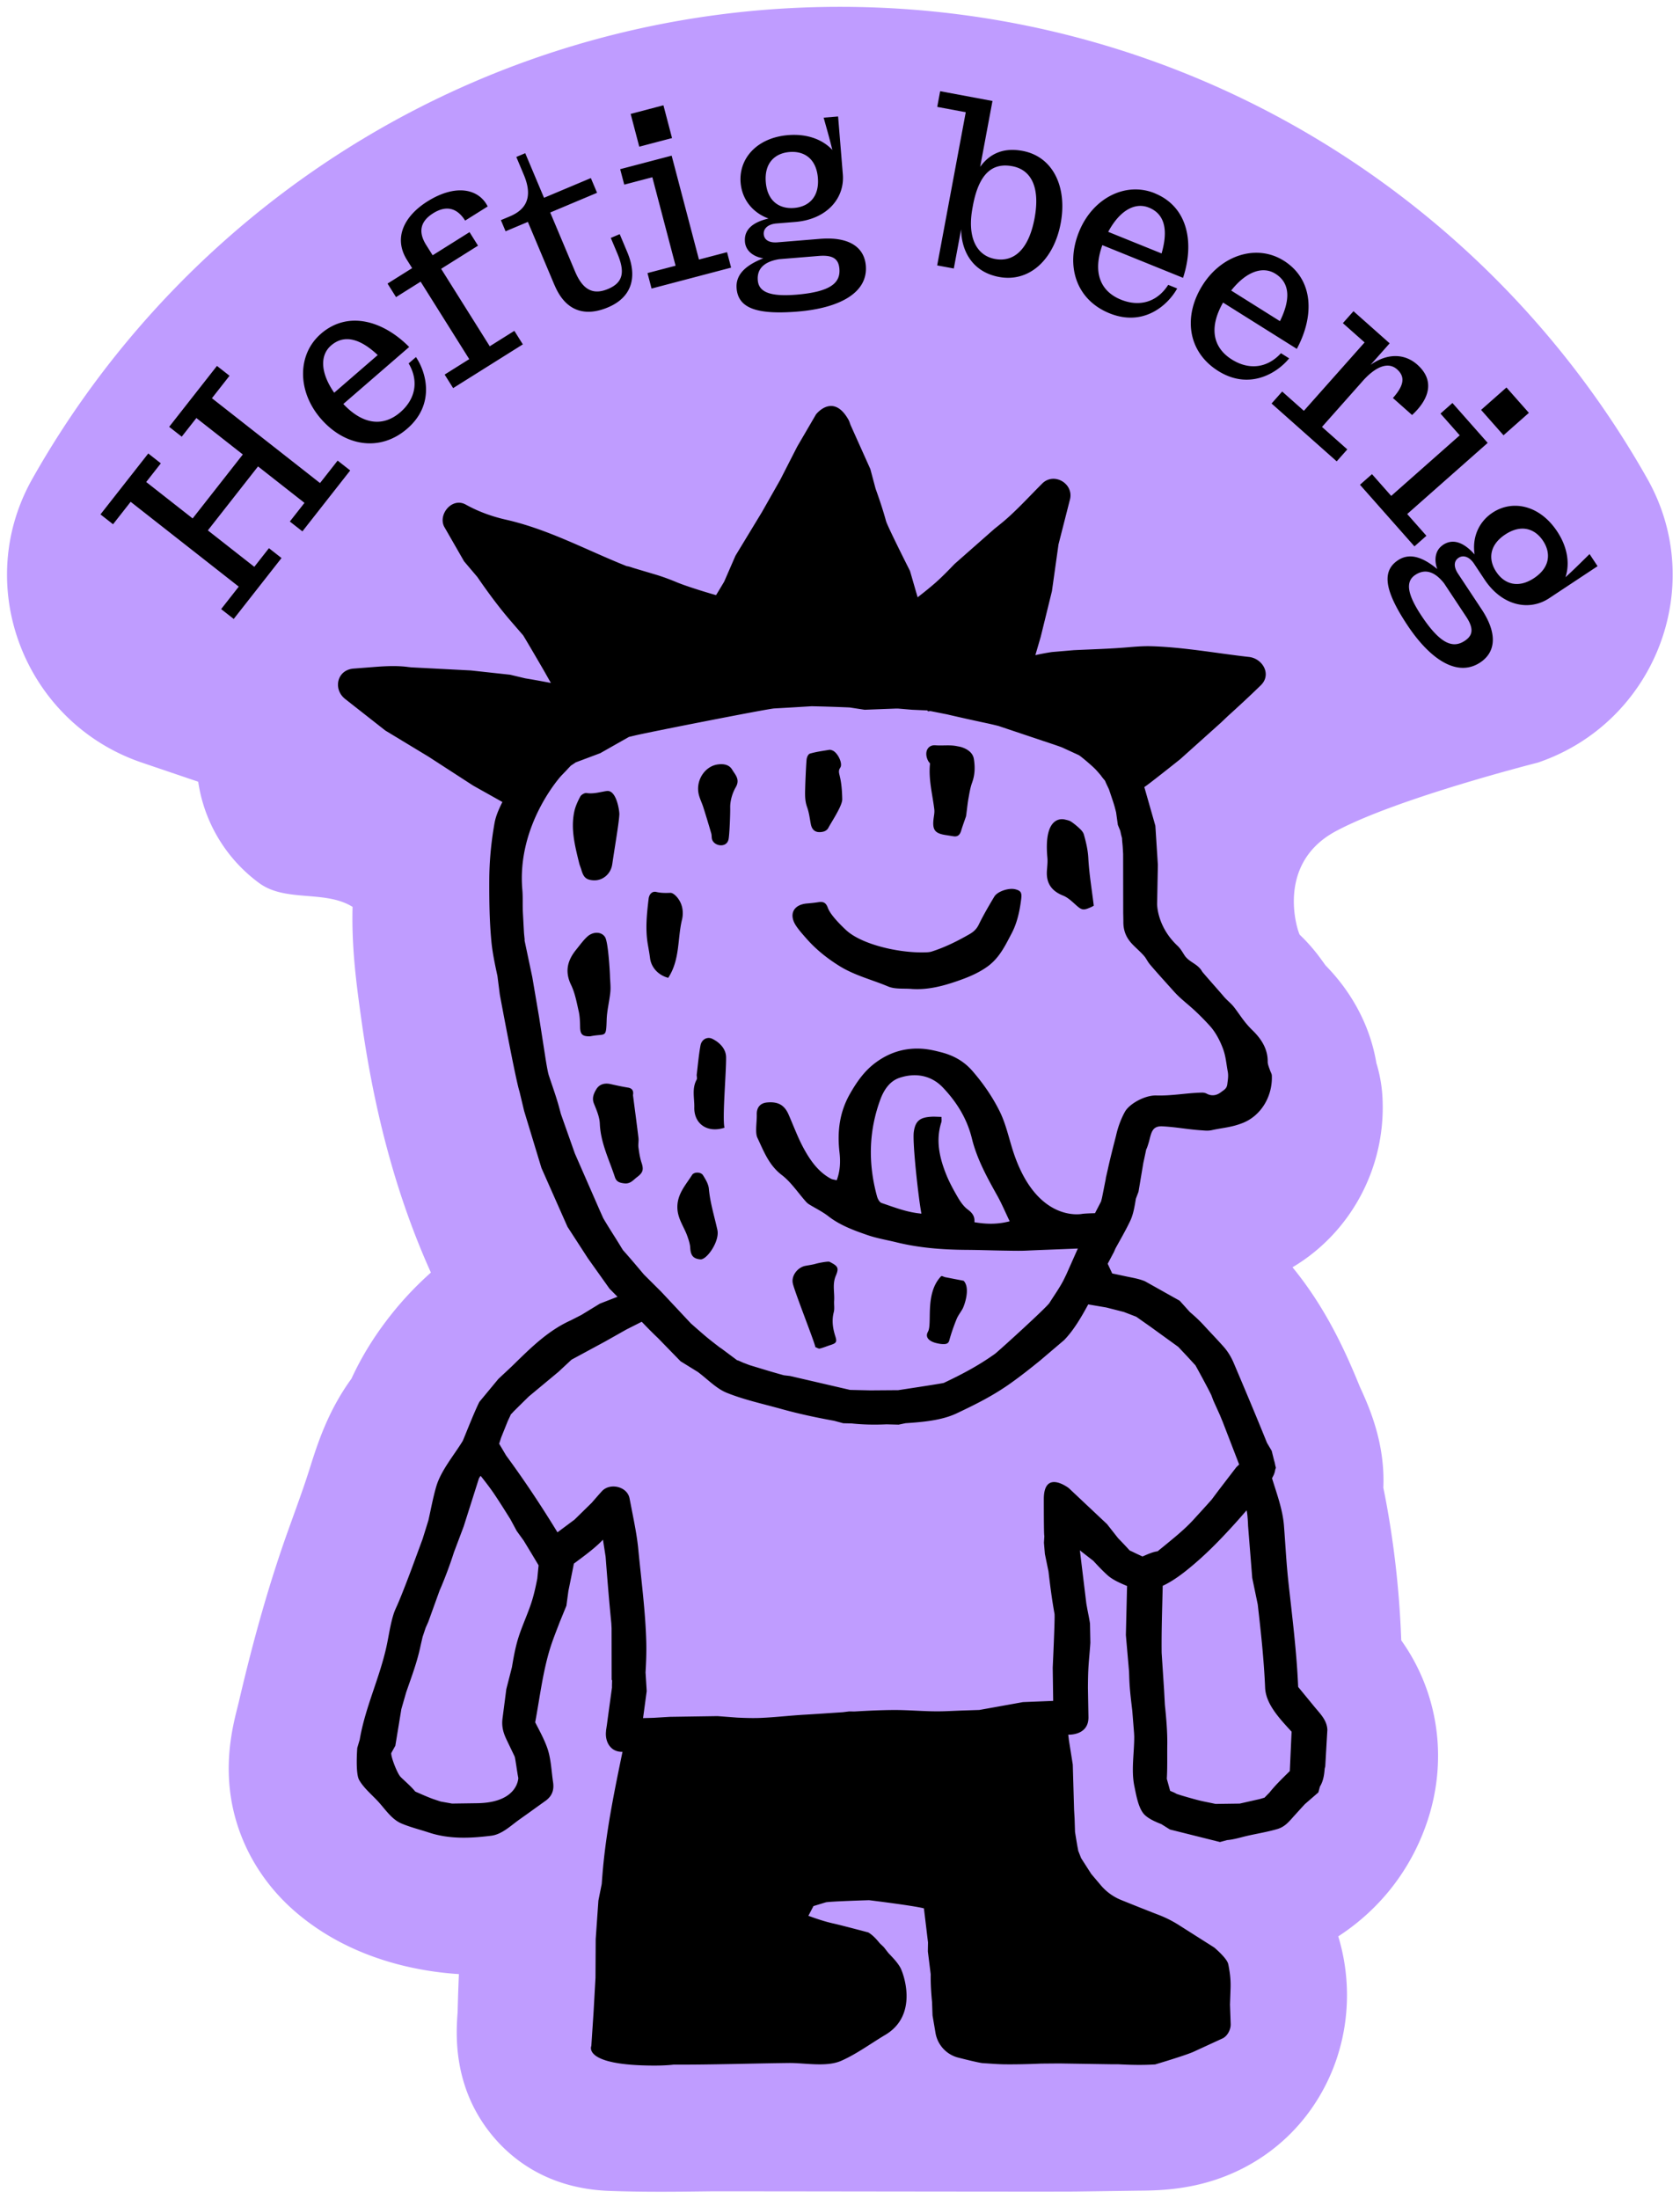
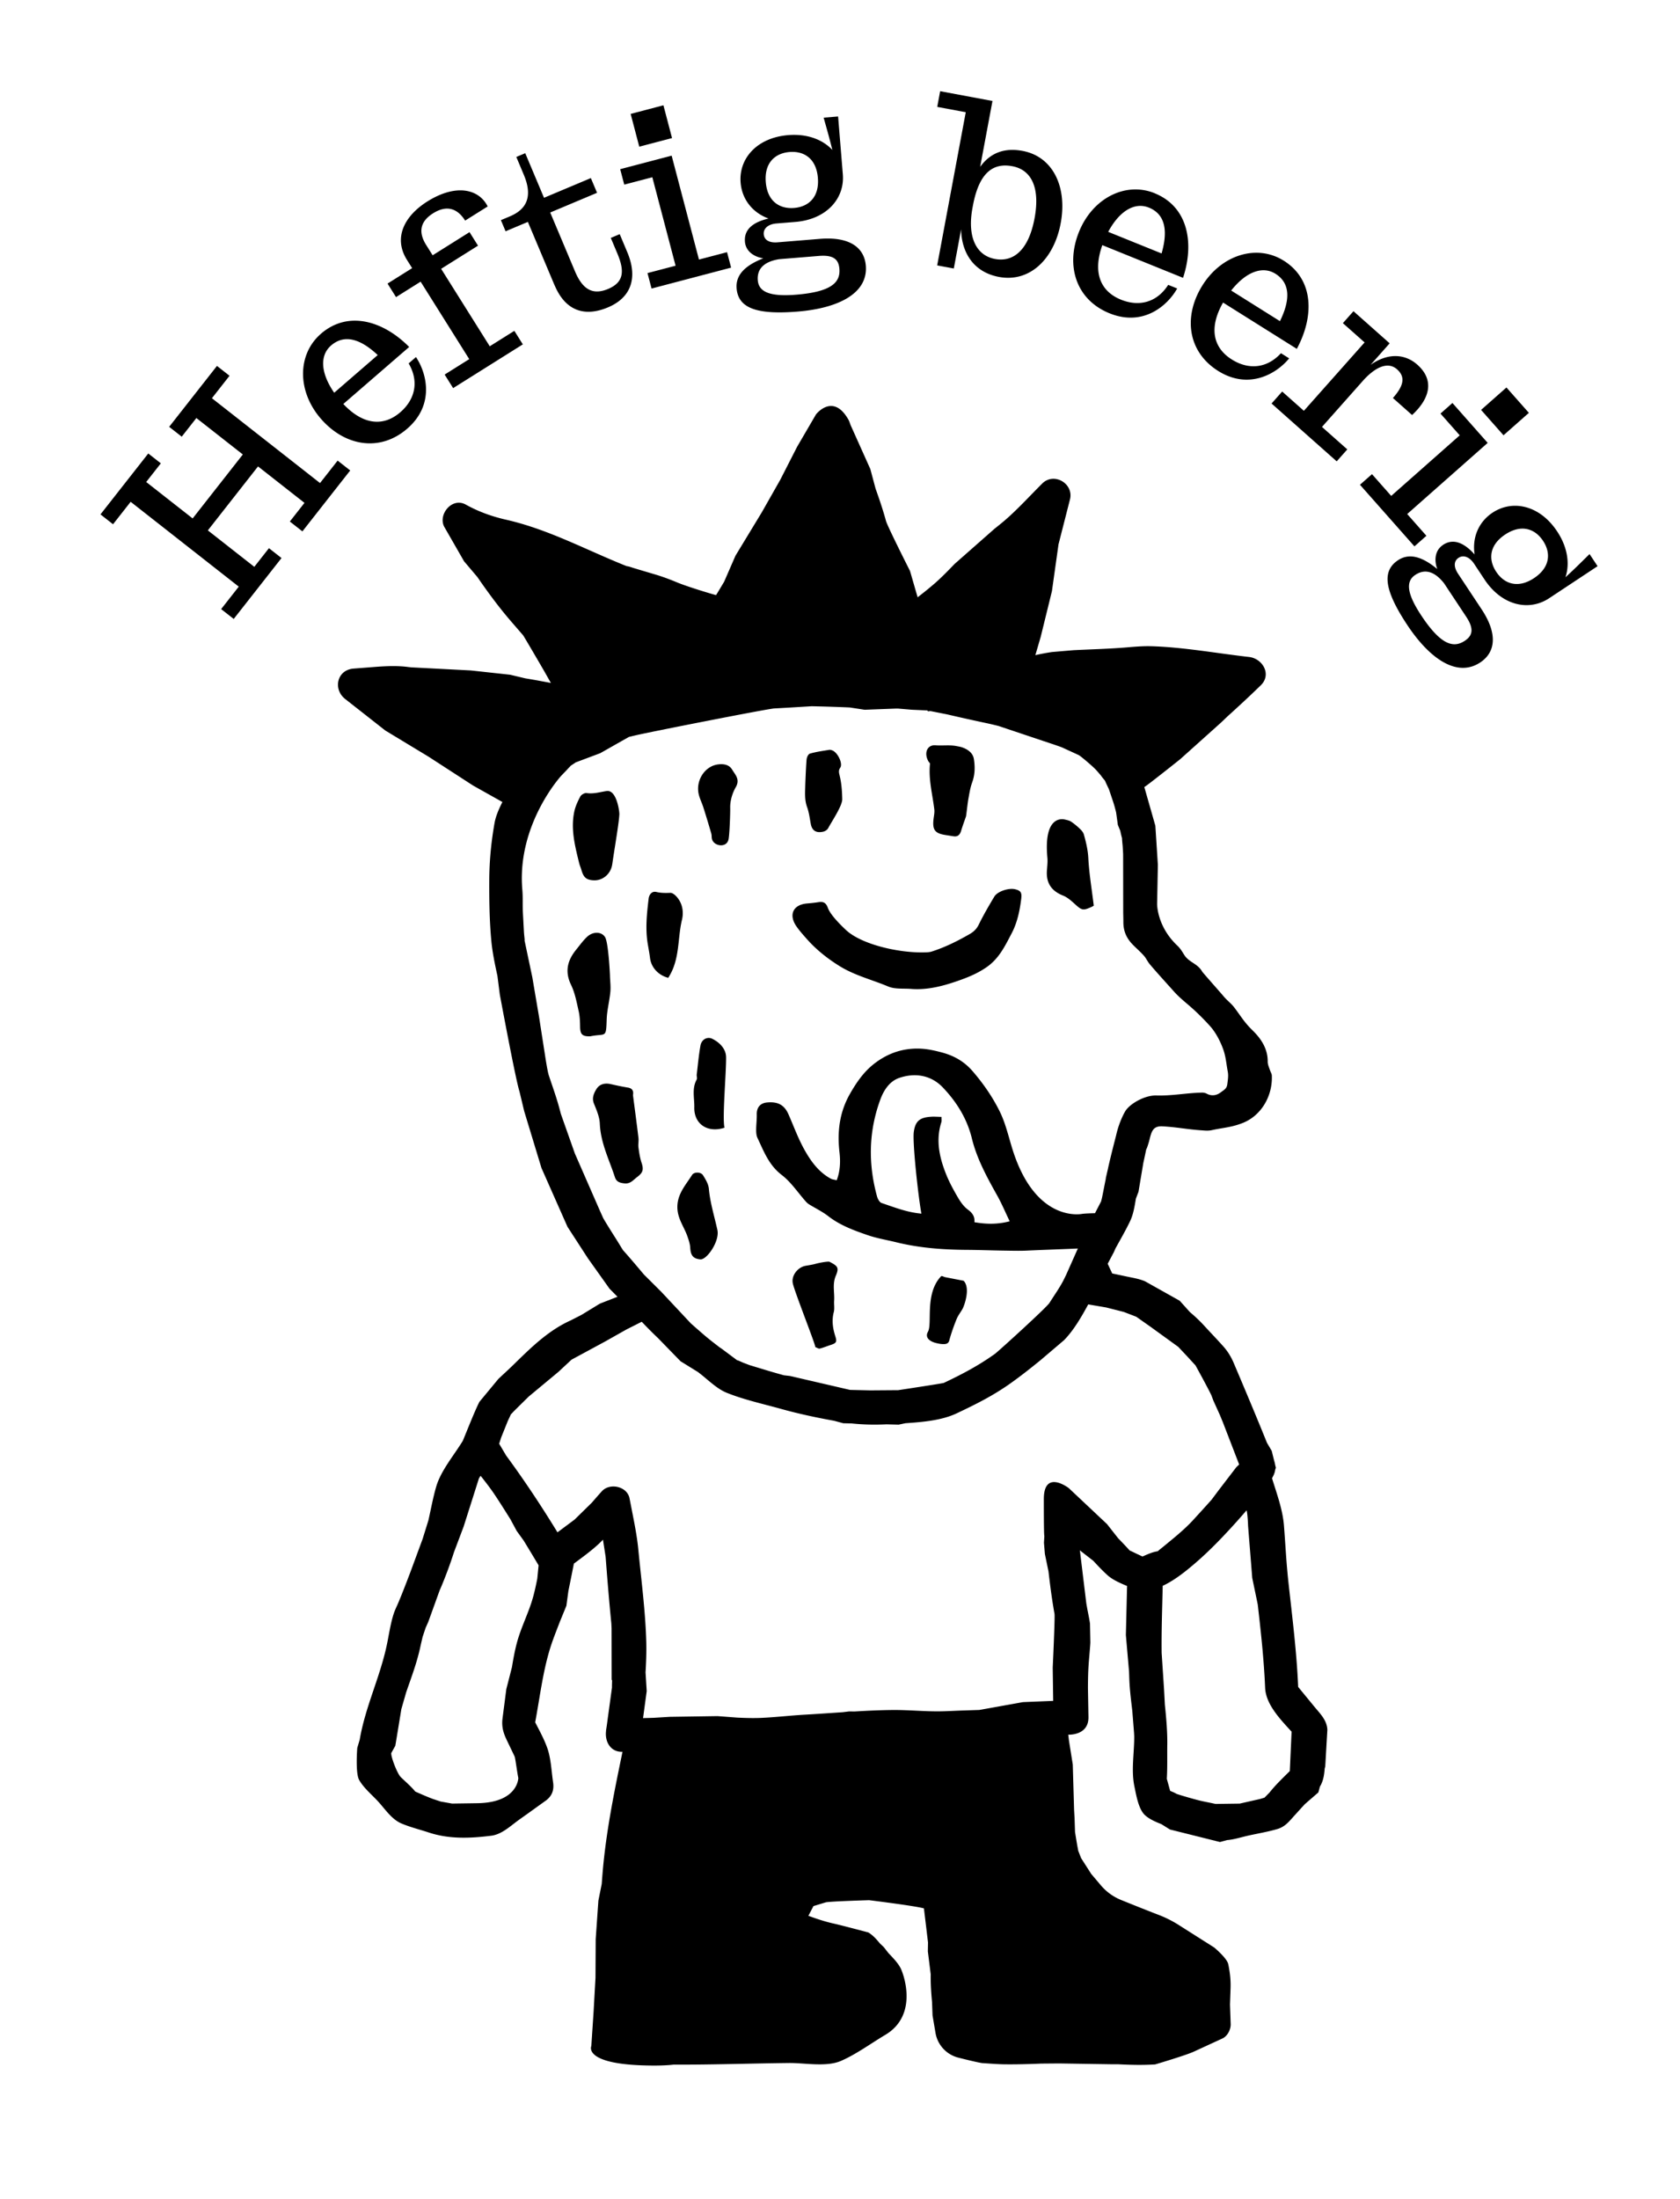
<svg xmlns="http://www.w3.org/2000/svg" id="Ebene_1" data-name="Ebene 1" viewBox="0 0 649.59 850.2">
  <defs>
    <clipPath id="clippath">
-       <path d="M0 0h649.59v850.2H0z" style="stroke-width:0;fill:none" />
-     </clipPath>
+       </clipPath>
    <style>.cls-3{stroke-width:0}</style>
  </defs>
  <g style="clip-path:url(#clippath)">
    <path d="M541.81 634.14c-.75-20.24-3.07-40-6.93-58.98.75-17.21-5.5-31.07-8.58-37.92-.25-.55-.5-1.08-.68-1.51-5.47-13.5-13.21-30.36-25.86-45.77 22.23-13.19 35.91-38.02 34.83-64.72-.18-4.88-.97-9.58-2.4-14.24-2.33-13.92-9.1-27-19.67-37.77-.85-1.19-1.73-2.42-2.72-3.73a68.611 68.611 0 0 0-7.23-8.09c-.62-.72-9.9-27.25 13.94-40.05 23.84-12.8 78.09-26.51 78.09-26.51 45.24-15.35 65.85-68.09 42.38-109.7C575.53 76.21 458.73 2.64 324.74 2.64S73.94 76.21 12.49 185.15c-23.47 41.61-2.85 94.35 42.38 109.7l21.77 7.39a59.234 59.234 0 0 0 23.55 39.16c10.25 7.55 25.49 2.59 36.14 9.22-.45 15.99 1.6 30.7 3.33 43.12l.05.37c5.16 37.11 13.96 69.17 26.9 97.89-5.34 4.77-10.47 10.09-15.22 16.07-6.41 8.07-11.48 16.22-15.5 24.97-9.12 12.52-13.17 25.33-15.99 34.25l-.27.86c-1.87 5.92-4.08 12.05-6.42 18.54l-1.75 4.87c-7.07 19.75-13.13 40.8-19.08 66.27-.14.63-.31 1.27-.47 1.91-1.71 6.78-4.57 18.13-3.03 32.1 1.99 18.13 10.99 34.93 25.33 47.3 18.93 16.32 41.58 21.83 57.26 23.57 2 .22 3.99.4 5.97.52-.22 5.01-.38 9.86-.49 14.61l-.02.3c-.55 7.51-2.02 27.46 12.08 45.81 7.7 10.02 22.01 22.17 46.5 23.1 6.06.23 12.61.34 20.02.34 6.34 0 12.67-.08 19-.16 4.79-.06 131.59.19 141.21.08 5.92-.08 23.99-.34 23.99-.34 7.12-.05 19.04-.13 32.28-4.93 19.04-6.92 34.06-20.97 42.29-39.56 7.47-16.87 8.54-36.13 3.15-53.84 16.16-10.48 28.46-26.07 34.68-45.22 7.17-22.09 4.4-45.83-7.62-65.17-.91-1.46-1.82-2.82-2.72-4.08Z" style="fill:#bf9cff;stroke-width:0" />
  </g>
  <path d="M513.24 668.82c-.14-3.77-2.8-6.26-5.11-9.08l-6.18-7.53c-.58-13.72-2.31-27.15-3.8-40.82-.78-7.16-1.13-14.33-1.69-21.52-.48-6.21-2.76-12.3-4.6-18.29l.15-.41c.56-.93.93-1.93 1.07-2.99l.25-.7-.26-1.07c-.1-.59-.24-1.18-.43-1.77l-.92-3.71-1.76-2.98c-.03-.07-.07-.13-.1-.2-4.15-10.28-8.46-20.5-12.79-30.7-.98-2.32-2.28-4.5-3.95-6.38-2.52-2.84-5.18-5.58-7.74-8.38-1.65-1.8-3.45-3.45-5.31-5.03l-3.92-4.36-13.39-7.51c-2.32-.99-4.77-1.36-7.37-1.91-1.78-.38-3.56-.76-5.34-1.13-.73-1.56-1.02-2.19-1.75-3.75l2.4-4.52.62-1.42c1.92-3.5 3.95-6.98 5.66-10.57 1.26-2.64 1.73-5.69 2.22-8.65l1.01-2.66 1.88-11.21c.4-1.75.75-3.51 1.13-5.27.14.07.96-2.48 1.24-3.66.82-3.37 1.45-5.35 5.04-5.17 5.2.27 9.74 1.18 14.8 1.52 1.47.1 2.76.29 4.28-.05 4.24-.95 7.51-1.02 11.95-2.78 7.13-2.83 11.56-10.36 11.24-18.31-.03-.73-.45-1.28-.72-2.1-.28-.81-.89-2.25-.88-3.22.08-5.11-2.65-9.04-5.86-12.17-3.21-3.12-4.57-5.57-7.01-8.78-1.35-1.78-2.89-2.79-4.32-4.55-.66-.81-7.93-9.01-8.14-9.38-1.7-3.09-5.05-3.54-6.88-6.37-.9-1.39-1.45-2.47-2.76-3.71-7.92-7.49-7.79-16.09-7.79-16.09l.29-15.1-.97-15.12-4.16-14.59-.13-.37c.64-.2 13.9-10.78 13.9-10.78l15.73-14.11 2.52-2.4c4.35-3.94 8.66-7.92 12.9-12.05 4.34-4.24.68-10.37-4.54-10.96-12.43-1.4-25.3-3.79-37.79-4.15-3.11-.09-6.21.17-9.3.43-6.87.59-13.82.75-20.76 1.1l-8.33.71c-2.15.32-4.3.72-6.44 1.21l2.07-7.09 4.34-17.66 2.54-18.08 4.46-17.48c1.43-6.08-6.24-10.54-10.75-6.05-4.37 4.35-8.58 8.97-13.16 13.09-1.72 1.56-3.54 3.01-5.36 4.46l-15.32 13.5c-2.44 2.52-4.88 5.06-7.51 7.37-2.2 1.93-4.51 3.76-6.83 5.57l-2.95-10.19s-8.71-17.22-9.28-19.32c-1.16-4.24-2.56-8.39-4.04-12.52l-2.01-7.53-7.61-16.96c-.29-.72-.48-1.48-.87-2.16-5.98-10.56-12.54-2.03-12.54-2.03l-7.28 12.48-6.55 12.82-7.1 12.51-10.21 16.83-4.38 10.06s-3.02 5.05-3.11 5.16c-.05.06-10.67-3.07-15.13-4.93-2.69-1.12-5.41-2.15-8.19-2.98-2.8-.83-5.59-1.66-8.39-2.5-.78-.23-1.57-.55-2.38-.71-.23-.04-.38-.07-.49-.08-15.57-6.19-30.08-14.19-46.67-17.96-5.42-1.23-10.67-3.12-15.53-5.83-5.47-3.05-11.12 4.22-8.11 8.96l7.44 12.96 5.15 6.08c4.1 5.96 8.39 11.79 13.14 17.28l4.52 5.22c.24.27 5.44 9.16 7.73 13.11 1.03 1.77 2.02 3.57 3.04 5.35-3.31-.64-6.61-1.24-9.94-1.79l-5.82-1.39-15.22-1.66-23.05-1.2c-.39-.05-.77-.08-1.16-.13-3.99-.53-8.04-.38-12.1-.09l-9.12.71c-6.34.58-7.89 7.97-3.16 11.73l15.55 12.21 16.71 10.11 17.22 11.16 11.33 6.36c-1.3 2.62-2.53 5.32-3.03 8.11-1.31 7.41-2.02 14.76-2.04 22.25-.03 7.78.07 15.6.8 23.36.42 4.54 1.39 9.05 2.36 13.55l.91 7.15s6.14 33.1 7.6 37.46l1.82 7.61 6.69 22.02 10.06 22.72 7.88 12.16 8.37 11.77 3.09 3.13-6.8 2.65-7.12 4.35c-1.38.71-2.76 1.41-4.15 2.12-8.66 3.9-15.29 10.44-22.02 17.03-1.91 1.87-3.98 3.73-5.99 5.64l-7.31 8.83c-2.01 3.88-6.16 14.64-6.49 15.18-3.36 5.5-8.4 11.4-10.22 17.62-1.25 4.29-2.03 8.69-3.02 13.04l-2.23 7.17-4.51 12.22s-3.54 9.46-5.35 13.49c-.48 1.07-.98 2.14-1.34 3.26-1.29 4-1.85 8.37-2.75 12.49-2.67 12.31-8.25 23.63-10.37 36.12l-.95 3.21s-.78 9.68.71 12.36c1.76 3.17 5.2 5.96 7.6 8.63 2.62 2.91 5.06 6.64 8.74 8.21 3.38 1.44 7.1 2.35 10.59 3.5 7.86 2.6 15.88 2.28 24.14 1.25 4.18-.52 7.53-3.87 10.87-6.24.89-.63 1.77-1.26 2.66-1.89l7.78-5.59c2.29-1.8 3.05-4.04 2.62-6.95-.64-4.26-.78-9.02-2.19-13.09-1.19-3.45-3.03-6.78-4.73-10.09 1.77-9.48 2.95-19.47 5.76-28.56 1.05-3.41 2.42-6.74 3.69-10.1l2.62-6.41.77-5.72c.73-3.52 1.43-7.04 2.12-10.56 3.28-2.45 6.63-4.87 9.59-7.61.57-.53 1.11-1.09 1.66-1.65l1 6.44c.04.3.06.57.07.72.64 8.39 1.32 16.76 2.16 25.14.03.65.07 1.3.1 1.94l.03 19.86.17.35c-.03 1.01-.08 2.56-.04 2.62-.19 1.53-.42 3.06-.62 4.59-.45 3.28-.9 6.56-1.34 9.84l-.36 2.39.03.03c-.53 4 1.59 8.15 6.19 8.1h.16c-2.94 14.19-5.82 28.25-7.32 42.72-.29 2.77-.5 5.57-.71 8.35l-1.29 6.46-1.04 14.88-.08 14.92-.74 13.2-.87 13.19s-3.62 7.58 24.47 7.58c4.68 0 7.29-.36 7.29-.36 14.85.06 29.7-.46 44.6-.63 6.14-.07 14.48 1.67 20.21-.83 5.91-2.58 11.53-6.74 17.08-10.04 13.04-7.75 6.99-23.91 5.83-26-1.11-2.01-2.91-3.86-4.61-5.64l-1.8-2.31-1.49-1.41c-1.34-1.64-2.71-3.18-4.49-4.25 0 0-10.54-2.81-13.46-3.45-3.3-.73-6.52-1.82-9.71-2.98l1.97-3.76 4.8-1.46c2.04-.39 16.72-.82 16.72-.82s18.17 2.24 21.19 3.18l1.58 13.16-.06 3.47 1.09 8.73c0 .09.01.18.01.27-.05 3.5.18 7.03.52 10.56l.19 5.19 1.15 6.77c.79 4.64 4.24 8.38 8.8 9.54 4.02 1.02 8.37 2.06 9.45 2.13 2.85.17 5.71.43 8.56.46 4.68.05 9.37-.08 14.05-.28l6.97-.06 20.25.32h2.52c4.8.25 9.58.36 14.32.06 0 0 11.79-3.49 14.91-4.92 3.71-1.71 7.41-3.41 11.12-5.12 1.94-.89 3.25-3.47 3.18-5.54l-.27-7.55.22-6.29c.07-2.13-.05-4.26-.36-6.36-.2-1.3-.42-2.61-.59-3.2-.67-2.31-5.36-6.22-5.36-6.22l-13.74-8.72a44.364 44.364 0 0 0-7.95-3.97c-4.16-1.59-10.2-4.02-14.33-5.69a20.23 20.23 0 0 1-7.79-5.64l-3.74-4.42-3.92-6.12c-.31-.8-.8-2.04-1.11-2.84-.14-.88-.34-1.77-.48-2.63-.26-1.55-.51-3.09-.76-4.64l-.17-5.22-.19-3.26-.51-17.58-1.5-9.42c-.08-.72-.16-1.43-.25-2.14 0 0 7.94.46 7.81-6.82l-.2-11.26c.02-2.86.05-5.72.24-8.58.19-2.93.52-5.91.7-8.88l-.14-7.41c-.3-2.08-.78-4.15-1.14-6.18-.09-.52-.19-1.05-.28-1.58l-2.45-20.17-.06-.44.18.2 5.02 3.9c1.72 1.87 3.47 3.72 5.33 5.42 2.12 1.96 5 3.16 7.74 4.33l.09.06-.1.02-.46 18.87 1.23 14.15c.06 1.57.09 3.14.19 4.71.21 3.47.65 6.94 1.06 10.41l.68 8.56.07 1.37c.03 6.33-1.23 13.07.05 19.23.67 3.19 1.53 8.62 3.92 11.03 1.54 1.54 4.06 2.7 6.5 3.64l3.34 2.09 19.35 4.84 2.76-.75c2.66-.2 5.38-1.1 7.9-1.67 3.83-.86 7.81-1.5 11.58-2.62 3.07-.91 4.66-3.13 6.74-5.4 1.29-1.42 2.57-2.84 3.87-4.24l5.19-4.5.59-2.22c1.3-2.15 1.65-4.38 1.86-7.01l.21-.8.82-14.17Zm-315.87-81.41 2.42 4.49 2.71 3.75c1.93 3.17 3.85 6.34 5.75 9.54l-.5 5.14c-.48 2.45-1 4.89-1.67 7.27-1.65 5.92-4.59 11.5-6.19 17.44-.84 3.11-1.41 6.31-1.94 9.52l-2.18 8.51-1.49 11.52c-.33 2.95.28 5.28 1.65 8.13l3.06 6.39c.26.54.96 6.12 1.42 8.29 0 0-.05 9.5-15.77 9.76-3.2.05-9.84.14-9.84.14l-4.38-.78c-.91-.29-1.82-.6-2.72-.9-2.05-.68-7.15-2.98-7.14-2.97-1.57-2-4.96-4.87-5.73-5.73-1.29-1.43-3.62-7.46-3.55-9.04v-.1l1.58-2.84 2.33-14.18 1.87-6.5c1.97-5.71 4.1-11.29 5.41-17.3.29-1.36.62-2.72.93-4.09l1.18-3.53 1.02-2.29 4.39-12.16c.24-.55.48-1.11.72-1.66 1.78-4.28 3.4-8.66 4.82-13.1l3.75-9.95 5.9-18.59c.2-.34.42-.66.62-1l.4.44c1.76 2.25 3.51 4.5 5.09 6.87 2.1 3.13 4.08 6.32 6.08 9.5ZM427.6 455.28l-.04.48c-.47 2.37-.93 4.73-1.41 7.1-.07.38-.25 1.03-.42 1.68l-2.34 4.51c-1.84.05-3.77.11-4.96.26 0 0-17.9 3.82-26.92-24.89-1.53-4.88-2.65-9.98-4.87-14.53-2.78-5.68-6.41-10.93-10.61-15.79-3.28-3.79-7.27-5.99-11.94-7.22-2.36-.62-4.77-1.19-7.18-1.38-7-.55-13.27 1.41-18.86 5.73-4.05 3.15-6.82 7.17-9.35 11.58-4.11 7.17-5.02 14.71-4.1 22.72.41 3.58.29 7.18-1.08 10.79-.99-.26-1.69-.3-2.25-.6-4.72-2.54-7.75-6.77-10.24-11.23-2.43-4.35-4.14-9.1-6.16-13.68-1.65-3.74-4.24-4.95-8.29-4.57-2.86.27-4.03 2.21-3.97 4.6.05 1.98-.23 3.98-.23 5.96 0 1.05.06 2.21.5 3.14 2.45 5.18 4.41 10.52 9.36 14.31 3.63 2.77 6.26 6.83 9.36 10.31.35.4.76.77 1.21 1.05 2.49 1.54 5.17 2.82 7.46 4.6 4.57 3.55 9.88 5.48 15.21 7.32 3.57 1.23 7.35 1.85 11.03 2.75 8.98 2.22 18.13 2.89 27.35 2.95 4.73.03 9.45.21 14.18.28 3.08.04 6.17.15 9.25-.01 3.2-.16 12.41-.49 19.47-.79l-4.5 10.12c-.41.83-.8 1.67-1.23 2.49-1.54 2.9-3.5 5.63-5.24 8.41-1.13 1.81-19.93 18.88-21.12 19.73-6.46 4.59-12.53 7.79-19.73 11.2-.44.21-17.65 2.81-17.65 2.81l-10.75.08-7.85-.18-23.21-5.38-2.4-.28c-1.96-.55-3.93-1.1-5.89-1.69-2.34-.71-4.67-1.41-7-2.12-.76-.23-1.76-.66-2.78-1.03l-2.21-.97-.04.11-6.19-4.62-.73-.48c-2.03-1.57-4.07-3.12-6.02-4.8-1.74-1.5-3.44-2.98-5.11-4.47l-11.47-12.25-6.69-6.66c-2.66-3.16-5.31-6.32-8.07-9.4-.26-.42-.53-.83-.78-1.25-1.33-2.22-2.74-4.4-4.11-6.59-.93-1.49-1.85-2.98-2.73-4.49l-1.34-2.99-9.64-22.03-5.4-15.27c-.4-1.52-.8-3.04-1.25-4.54-1.04-3.5-2.29-6.95-3.43-10.42-.53-1.59-1.37-7.2-1.37-7.2l-2.4-15.4-2.61-15.35-3.1-14.69c.38 1.63-.06-1.42-.13-2.73-.14-2.52-.27-5.04-.41-7.56-.16-2.94.04-5.83-.21-8.76-2.22-25.23 14.94-44.02 14.94-44.02.91-.98 1.86-1.91 2.75-2.9.35-.38.73-.74 1.07-1.13.64-.41 1.26-.83 1.9-1.26l9.46-3.55 11.08-6.28c.85-.2 1.7-.41 2.55-.61 5.15-1.23 51.05-10.27 53.67-10.41 4.82-.26 9.64-.56 14.45-.85 4.89.1 9.79.26 14.67.47l5.82.89 12.12-.46h.77l5.45.46 5.92.26.2.35.97-.1 6.42 1.27c5.21 1.22 10.44 2.37 15.68 3.49 1.44.31 2.82.65 4.2.99l17.47 5.86s6.33 2.08 7.27 2.51c2.1.97 4.21 1.93 6.32 2.91.64.3 5.07 4.05 6.42 5.45.64.65 1.3 1.45 1.99 2.24.52.73 1.07 1.42 1.63 2.07l.13.2.37.87 1.13 2.39 1.59 4.74c.46 1.37.83 2.77 1.17 4.17l.68 4.86.93 2.26c.2.95.41 1.91.68 2.84.02.99.16 2.02.24 3 .08 1.07.13 2.11.19 3.16l.03 22.68s.07 2.84.06 3.57c-.01 3.3 1.02 5.99 3.4 8.53 1.37 1.47 4.31 3.97 5.22 5.42.9 1.44 1.11 1.84 1.85 2.71 3.09 3.61 5.96 6.73 9.1 10.24 1.99 2.23 4.12 3.9 6.52 6 2.4 2.09 5.1 4.8 7.35 7.28 2.25 2.48 3.97 5.82 5.08 8.83 1.11 3 1.27 5.77 1.83 8.76.33 1.75.07 3.1-.15 4.88-.21 1.78-1.1 2.16-2.64 3.3-1.55 1.14-3.44 1.48-5.36.43-.53-.29-1.22-.41-1.79-.4-5.9.12-11.67 1.29-17.63 1.11-4.61-.14-10.46 3.32-12.11 6.19-1.29 2.25-2.68 5.6-3.52 9.43 0 0-2.24 8.59-3.13 12.8l-.77 3.35Zm-186.84 27.85Zm115.53-13.91c-5.58-.48-10.48-2.45-15.43-4.12-.78-.27-1.48-1.56-1.74-2.51-3.47-12.63-3.27-25.18 1.28-37.51 1.33-3.61 3.57-7.05 7.29-8.33 6.19-2.12 12.38-1.05 16.9 3.72 5.28 5.56 9.32 11.97 11.21 19.72 1.93 7.89 5.88 15.05 9.84 22.14 1.68 3.01 3.02 6.21 4.77 9.85-4.84 1.25-9.09 1.14-13.64.35.2-2.2-.78-3.58-2.53-4.87-1.57-1.15-2.82-2.92-3.82-4.63-1.7-2.91-3.34-5.9-4.59-9.02-2.59-6.49-4.08-13.15-1.85-20.13.18-.58.05-1.26.07-2.06-1.5-.03-2.7-.13-3.88-.07-4.41.24-6.25 1.58-6.84 5.88-.57 4.23 1.82 25.78 2.95 31.59Zm122.84 96.98-1.09 1.05-.5.65-6.36 8.3-2.7 3.61c-2.33 2.62-4.69 5.2-7.06 7.79-3.42 3.73-7.22 6.76-11.14 9.99-.78.65-1.6 1.28-2.38 1.94l-.3.24c-1.72.21-3.7 1.07-5.53 1.88l-.37.11c-.71-.34-1.42-.67-2.13-1-.92-.43-1.82-.9-2.76-1.3-1.45-1.61-2.95-3.19-4.47-4.74l-4.29-5.46-14.79-13.92s-9.66-7.47-9.65 4.29c0 11.76.11 13.61.16 13.96.01.07.03.22.04.35l-.15 2.52.36 4.33 1.4 6.79c.63 5.46 1.34 10.9 2.32 16.37.23 1.26-.69 20.79-.69 20.79l.18 12.86-11.7.48-16.85 3.03c-.47.02-.94.03-1.17.04-1.88.06-3.77.13-5.65.19-3.05.1-6.1.3-9.14.31-5.74.02-11.48-.55-17.21-.52-4.97.03-10 .27-15.03.57l-2.18-.02-2.41.3c-4.94.33-9.88.68-14.76.96-5.63.32-11.24 1-16.88 1.24-3.05.13-6.13.03-9.19-.11l-7.61-.58-18.47.28-6.09.37c-1.41.05-2.83.08-4.24.12l1.41-10.44-.45-7.25c.24-3.91.38-7.84.28-11.8-.31-11.75-1.96-24.04-3.08-35.76-.51-5.32-1.62-10.62-2.64-15.89l-.76-3.89c-.96-4.61-7.64-6.02-10.68-2.69-1.32 1.45-2.62 2.96-3.92 4.46l-6.67 6.53-6.58 4.9c-6.24-10.21-12.78-20.07-19.86-29.7l-2.69-4.55.77-2.4 2.4-5.97c.36-.9.92-1.94 1.34-2.96.47-.45.92-.98 1.31-1.37 1.89-1.88 3.78-3.74 5.67-5.59l11.43-9.5 5.06-4.71 13-7.03 8.21-4.63c1.97-1 3.96-1.99 5.93-3 2.08 2.18 4.17 4.3 6.32 6.34l8.7 8.94 6.73 4.16c.28.21.55.43.82.64 3.16 2.45 6.52 5.85 10.25 7.36 6.69 2.71 14.09 4.31 21.05 6.25 6.88 1.92 13.59 3.34 20.54 4.6l3.51.95 3.31.08c4.41.48 8.98.54 13.45.34l4.66.12 2.63-.55c6.64-.45 14-1.06 19.84-3.83 7.5-3.55 14.08-6.83 20.82-11.62 3.98-2.83 7.76-5.82 11.51-8.87l9.17-7.8c3.76-3.85 6.75-9.05 9.34-13.82l6.97 1.19 6.79 1.73 4.81 1.85 5.58 3.93 10.65 7.71c1.38 1.47 2.77 2.92 4.12 4.39.85.93 1.71 1.86 2.56 2.79 0 0 4.77 8.64 6.13 11.54l.78 2.07 2.57 5.69s0 .03.02.05c.34.85.69 1.68 1.04 2.53l6.33 16.41Zm20.28 103.32-.69 15.21c-2.67 2.65-5.55 5.39-7.84 8.3l-1.95 1.99c-.73.2-1.47.46-2.02.58l-7.56 1.71-9.36.13c-2.14-.49-4.35-.86-6.35-1.36-2.47-.62-7.13-1.97-8.64-2.5l-.97-.52-1.58-.67-.75-2.72c-.18-.64-.36-1.29-.54-1.94.26-4.35.12-8.77.18-13.13.07-5.21-.4-10.36-.93-15.53l-.31-5.77-.94-14.27c-.1-8.58.22-17.2.41-25.71 0-.07-.02-.13-.02-.19 4.01-1.86 7.77-4.75 10.59-7.09 6.21-5.12 11.39-10.44 16.82-16.4 1.7-1.86 3.38-3.79 5.05-5.72.44 1.64.57 6.01.57 6.01l1.61 20.14 2.13 10.25c1.22 10.7 2.4 21.35 2.85 32.16.27 6.42 5.65 12.01 10.24 17.03Zm-77.52-318.81c.41-.18.79-.41 1.03-.54-.77-6.4-1.79-12.39-2.11-18.41-.17-3.19-.88-6.16-1.73-9.15-.23-.8-.88-1.56-1.51-2.16-1.06-1.01-2.2-1.97-3.41-2.78-.67-.45-1.56-.61-2.37-.81-.63-.16-8.35-2.02-6.81 14.7.15 1.64-.05 3.3-.17 4.94-.38 4.85 1.71 7.96 6.25 9.76 1.71.68 3.21 2.05 4.62 3.33 2.58 2.35 3.1 2.52 6.23 1.11Zm-27-3.48c.25-2.16-.27-2.93-2.42-3.43-2.47-.58-6.8.83-8.01 2.86-2.12 3.54-4.2 7.11-6.01 10.81-.83 1.7-1.93 2.74-3.53 3.67-4.68 2.7-9.49 5.09-14.64 6.74-.86.28-1.83.31-2.73.33-10.08.27-24.49-3.06-30.48-8.68-2.39-2.25-6.04-5.94-6.97-8.54-.72-1.99-1.76-2.49-3.63-2.19-1.45.23-2.92.38-4.38.5-5.38.43-7.26 4.31-4.17 8.81 1.14 1.66 2.5 3.18 3.84 4.7 3.66 4.18 7.88 7.57 12.64 10.56 5.95 3.75 12.68 5.36 19 8.02 2.72 1.15 6.12.69 9.22.97 5.94.39 11.53-1.01 17.1-2.91 4.24-1.45 8.25-3.03 12-5.69 4.71-3.35 6.97-8.22 9.46-12.93 2.19-4.18 3.16-8.88 3.72-13.6Zm-18.99-44.74c1.11-3.01 1.14-6.1.65-9.1-.39-2.33-2.39-3.72-4.64-4.48-.64-.21-1.32-.31-1.98-.44-2.71-.55-5.49-.1-8.24-.32-3.11-.24-4.53 2.86-2.75 6.13.2.37.68.73.65 1.06-.61 5.98.96 11.73 1.67 17.57.15 1.21-.14 2.47-.29 3.71-.5 4.23.52 5.6 4.69 6.23 1.02.16 2.03.32 3.04.48 1.73.26 2.49-.67 2.95-2.18.55-1.85 1.23-3.66 1.86-5.49.11-.32.59-4.93.94-6.87.39-2.12.71-4.29 1.46-6.3Zm-51.2-2.46c-.3-1.24-.58-2.1.2-3.24 1.07-1.56-.95-5.73-2.94-6.61-.39-.17-.92-.34-1.31-.28-2.51.42-5.08.76-7.46 1.46-.73.22-1.23 1.47-1.31 2.3-.23 2.37-.49 9.13-.52 10.12-.06 2.75-.29 5.48.71 8.25.77 2.14 1.02 4.37 1.44 6.57.48 2.54 2.1 3.59 4.86 2.93.74-.18 1.54-.74 1.84-1.32 1.45-2.71 5.5-8.68 5.45-11.23-.06-2.98-.25-6.02-.97-8.96Zm-40.2 4.31c1.74-3.02-.2-4.77-1.4-6.78-1.18-1.97-3.3-2.29-5.45-2.02-4.9.6-8.55 5.84-7.56 11.15.35 1.87 1.29 3.62 1.87 5.45 1.06 3.35 2.08 6.72 3.06 10.1.22.75.08 1.61.33 2.35.49 1.46 2.23 2.4 3.87 2.2 1.41-.18 2.26-1.07 2.51-2.42.38-2.13.66-10.19.61-12-.07-2.68.8-5.67 2.15-8.02Zm-15.1 111.05c-.08.66.26 1.49-.02 2-1.92 3.47-.84 7.16-.92 10.75-.14 6.37 5.04 10.02 11.68 7.86-.92-3.63.71-21.59.61-27.3-.06-3.15-2.42-5.65-5.35-7.08-1.92-.94-4.13.24-4.55 2.59-.67 3.69-1 7.45-1.44 11.18Zm-1.81 38.89c-2.57 4.05-6 7.63-5.65 13.15.26 4.02 2.6 6.99 3.83 10.49.51 1.46 1.03 2.98 1.12 4.49.16 2.96 1.13 4.24 3.92 4.49 2.49.23 7.53-7.03 6.58-11.37-1.16-5.3-2.81-10.48-3.3-15.94-.16-1.81-1.26-3.62-2.27-5.23-.79-1.28-3.42-1.37-4.24-.08Zm-3.9-98.63c.74-3.1.22-6.52-2.21-9.12-.59-.63-1.53-1.37-2.28-1.34-1.84.07-3.58.1-5.44-.34-1.6-.38-2.75.88-2.96 2.61-.71 5.9-1.33 11.8-.3 17.73.3 1.73.62 3.45.84 5.19.44 3.63 3.16 6.65 7.04 7.67 4.58-7.03 3.54-15.04 5.3-22.41Zm-15.61 93.95c-.63-1.9-.94-3.93-1.21-5.93-.17-1.22.14-2.51 0-3.74-.66-5.52-1.41-11.02-2.12-16.53.3-1.58-.24-2.64-1.94-2.91-2.22-.37-4.43-.83-6.63-1.34-2.37-.55-4.45 0-5.66 2.06-.94 1.59-1.73 3.35-.86 5.48 1.01 2.49 2.16 5.13 2.27 7.75.3 7.42 3.61 13.88 5.84 20.7.59 1.8 1.87 2.18 3.66 2.38 2.36.26 3.45-1.35 4.95-2.47 2.25-1.69 2.54-2.88 1.71-5.45Zm-11.36-115.35c.94-6.59 2.63-16.09 2.76-19.49.04-1.05-1.05-9.5-4.91-8.93-2.57.38-5.05 1.2-7.75.78-.76-.12-2.07.64-2.45 1.36-1 1.87-1.92 3.87-2.34 5.93-1.4 6.78.33 13.32 1.92 19.84.22.88.61 1.72.86 2.6.81 2.82 1.81 3.84 4.64 4.01h.06c3.59.2 6.69-2.54 7.2-6.11Zm-13.85 32.81c-3.43 4.17-4.6 8.49-2.05 13.74 1.51 3.12 2.15 6.7 2.93 10.13.45 1.96.52 4.05.55 6.07.05 2.83.8 3.68 3.64 3.67.11 0 .23 0 .34-.02 5.97-1.22 6.07 1 6.3-6.45.11-3.58 1.08-7.12 1.42-10.71.2-2.1-.1-4.24-.15-6.35-.01-.65-.61-12.77-1.89-14.82-1.36-2.18-4.63-2.26-6.91-.16-1.57 1.44-2.82 3.24-4.19 4.9Zm83.69 129.19c.96 3.94 8.85 23.75 8.68 24.56.69.25 1.27.69 1.72.58 1.41-.34 2.76-.92 4.15-1.37 2.27-.73 2.58-1.18 1.88-3.37-.98-3.08-1.44-6.13-.6-9.35.36-1.38.04-2.93.14-4.39.22-3.21-.75-6.4.64-9.66 1.34-3.14.77-3.77-2.42-5.41-.48-.25-3.95.37-5.24.74-1.31.38-2.68.56-4.02.81-3.08.55-5.64 3.89-4.92 6.87Zm52.24 18.65c-1.14 2 .24 3.66 3.33 4.39.76.18 1.54.33 2.29.36 1.35.08 2.29-.15 2.62-1.37.76-2.8 1.73-5.54 2.81-8.22.56-1.4 1.53-2.63 2.29-3.95.69-1.2 3.22-8.1.45-10.94-2.53-.49-4.86-.94-7.19-1.4-.52-.1-1.23-.64-1.56-.29-6.37 6.76-3.25 18.27-5.04 21.41ZM90.37 239.3l18.48-23.55-4.86-3.81-5.66 7.21-17.96-14.09 19.4-24.73 17.96 14.09-5.66 7.21 4.86 3.81 18.48-23.55-4.86-3.81-6.81 8.68-41.8-32.8 6.81-8.68-4.86-3.81-18.48 23.55 4.86 3.81 5.66-7.21 17.96 14.09-19.4 24.73-17.96-14.09 5.66-7.21-4.86-3.81-18.48 23.55 4.86 3.81 6.81-8.68 41.8 32.8-6.81 8.68 4.86 3.81Zm33.72-110.25c-9.19 7.96-9.22 22.22-.04 32.82 9.19 10.61 22.8 13.05 33.41 3.86 10.68-9.25 7.57-21.41 3.38-27.68l-2.83 2.45c4.13 7.06 2.44 13.97-3.21 18.87-6.51 5.63-14.35 5-22.05-3.18l25.46-22.04c-9.89-10-23.51-14.29-34.12-5.11Zm3.92 4.53c5.23-4.53 11.45-2.49 18.04 3.69l-16.83 14.57c-5.41-7.82-5.52-14.52-1.21-18.26Zm47.21 16.47 26.94-16.91-3.28-5.23-9.51 5.97-18.8-29.95 14.26-8.95-3.28-5.23-14.26 8.95-2.49-3.96c-2.79-4.44-2.87-8.8 2.67-12.28 5.55-3.48 9.6-1.6 12.38 2.83l8.72-5.47c-3.35-6.74-12.21-8.9-23.31-1.94-8.71 5.47-13.36 13.91-7.89 22.62l1.99 3.17-9.51 5.97 3.28 5.23 9.51-5.97 18.8 29.95-9.51 5.97 3.28 5.23Zm39.22-39.78c4.36 10.35 12.03 12.19 20.65 8.56 8.62-3.63 11.79-11.05 7.43-21.4l-2.9-6.9-3.45 1.45 2.54 6.04c2.9 6.9 2.46 11.14-3.58 13.69-6.03 2.54-9.9.11-12.8-6.79l-9.58-22.76 18.11-7.62-2.4-5.69-18.11 7.62-7.26-17.24-3.45 1.45 2.9 6.9c3.96 9.4.11 13.76-5.41 16.08l-3.45 1.45 1.81 4.31 8.62-3.63 10.31 24.48Zm32.74-53.56 12.67-3.33-3.33-12.67-12.67 3.33 3.33 12.67Zm4.75 54.85 30.76-8.09-1.57-5.97-10.86 2.85-10.56-40.17-19.9 5.23 1.57 5.97 10.86-2.85 8.99 34.2-10.86 2.85 1.57 5.97Zm36.1-18.16c.34 4.2 4.15 6.04 7.1 6.46-5.91 2.36-10.79 5.76-10.31 11.64.63 7.65 7.78 10.25 23.63 8.96 15.85-1.3 27.2-7.1 26.33-17.73-.58-7.09-6.37-11.31-17.74-10.38l-16.41 1.34c-3.17.26-5.14-.89-5.32-3.13-.17-2.05 1.47-3.87 4.92-4.16l7.27-.59c12.12-.99 19.15-9.07 18.39-18.4l-1.83-22.38-5.59.46c1.2 4.31 2.1 7.34 3.37 12.49-3.71-4.01-9.72-6.34-17.08-5.74-12.12.99-19.16 9.07-18.39 18.4.52 6.34 4.51 11.55 10.8 13.85-5.62 1.3-9.53 3.97-9.13 8.91Zm4.98 14.99c-.43-5.22 3.52-7.42 8.25-8.18l15.38-1.26c5.78-.47 7.63 1.44 7.92 4.98.43 5.22-3.03 8.88-16.64 10-10.25.84-14.54-1.06-14.91-5.54Zm14.04-27.99c-5.59.46-10.34-2.53-10.95-9.99-.61-7.46 3.59-11.18 9.19-11.64 5.59-.46 10.34 2.53 10.95 9.99.61 7.46-3.59 11.18-9.18 11.64Zm55.31 22.21 6.44 1.2 2.83-15.17c.13 8.97 4.8 16.6 14.64 18.43 11.95 2.23 21.28-6.97 23.86-20.76 2.58-13.79-2.81-25.74-14.76-27.97-7.63-1.42-12.79 1.23-16.38 6.17l4.76-25.47-20.23-3.78-1.13 6.07 11.03 2.06-11.05 59.22Zm22.35-2.49c-7.36-1.37-10.75-8.67-8.69-19.7l.17-.92c2.4-12.87 7.86-16.61 15.22-15.24 7.36 1.37 10.84 8.21 8.61 20.16-2.23 11.95-7.94 17.07-15.3 15.7Zm61.75-25.42c-11.27-4.56-23.98 1.9-29.24 14.91-5.27 13.01-1.24 26.24 11.77 31.51 13.09 5.3 22.51-3 26.18-9.59l-3.47-1.4c-4.41 6.89-11.33 8.53-18.26 5.73-7.98-3.23-10.99-10.5-7.21-21.08l31.21 12.64c4.4-13.36 2.02-27.44-10.98-32.7Zm-2.25 5.55c6.42 2.6 7.43 9.06 4.93 17.74l-20.64-8.35c4.5-8.37 10.42-11.53 15.71-9.38Zm52.13 20.52c-10.3-6.47-23.94-2.33-31.4 9.56-7.46 11.89-5.81 25.62 6.07 33.08 11.96 7.51 22.69.98 27.46-4.86l-3.17-1.99c-5.54 6.02-12.64 6.42-18.98 2.44-7.29-4.57-8.98-12.26-3.41-22.02l28.52 17.9c6.67-12.38 6.79-26.66-5.09-34.12Zm-3.18 5.07c5.86 3.68 5.73 10.23 1.75 18.33l-18.86-11.84c5.9-7.46 12.27-9.53 17.11-6.49Zm-1.49 50.17 25.18 22.36 4.1-4.62-9.79-8.69 15.77-17.77c4.35-4.9 9.47-7.85 13.25-4.5 3.22 2.86 2.75 6.2-1.59 11.09l7.41 6.58c6.91-6.38 8.74-13.51 2.02-19.47-5.04-4.47-11.73-4.4-18.08.08l7.39-8.33-13.99-12.42-4.1 4.62 8.4 7.45-23.48 26.44-8.39-7.45-4.1 4.62Zm81.01 2.47 8.67 9.81 9.81-8.67-8.67-9.81-9.81 8.67Zm-46.84 28.93 21.07 23.83 4.63-4.09-7.43-8.41 31.12-27.51-13.63-15.42-4.62 4.09 7.44 8.41-26.49 23.42-7.44-8.41-4.63 4.09Zm32.13 23.27c-3.51 2.32-3.29 6.55-2.23 9.33-4.92-4.04-10.25-6.67-15.17-3.42-6.4 4.23-5.22 11.76 3.55 25.02 8.78 13.26 19.34 20.4 28.23 14.51 5.93-3.93 6.83-11.03.53-20.55l-9.09-13.73c-1.76-2.65-1.7-4.93.18-6.17 1.71-1.14 4.1-.58 6.01 2.3l4.03 6.08c6.71 10.14 17.19 12.4 24.99 7.24l18.72-12.39-3.1-4.68c-3.2 3.13-5.41 5.38-9.32 8.97 1.73-5.18.87-11.57-3.21-17.73-6.71-10.14-17.19-12.4-24.99-7.24-5.3 3.51-7.94 9.52-6.93 16.14-3.85-4.29-8.07-6.43-12.21-3.7Zm-10.73 11.59c4.37-2.89 8.2-.49 11.15 3.28l8.52 12.87c3.2 4.84 2.41 7.38-.55 9.34-4.37 2.89-9.24 1.63-16.78-9.76-5.68-8.58-6.08-13.25-2.34-15.73Zm31.29-1.2c-3.1-4.68-2.77-10.28 3.47-14.41 6.24-4.13 11.53-2.25 14.63 2.43 3.1 4.68 2.77 10.28-3.47 14.42-6.24 4.13-11.53 2.25-14.62-2.43Z" class="cls-3" />
</svg>